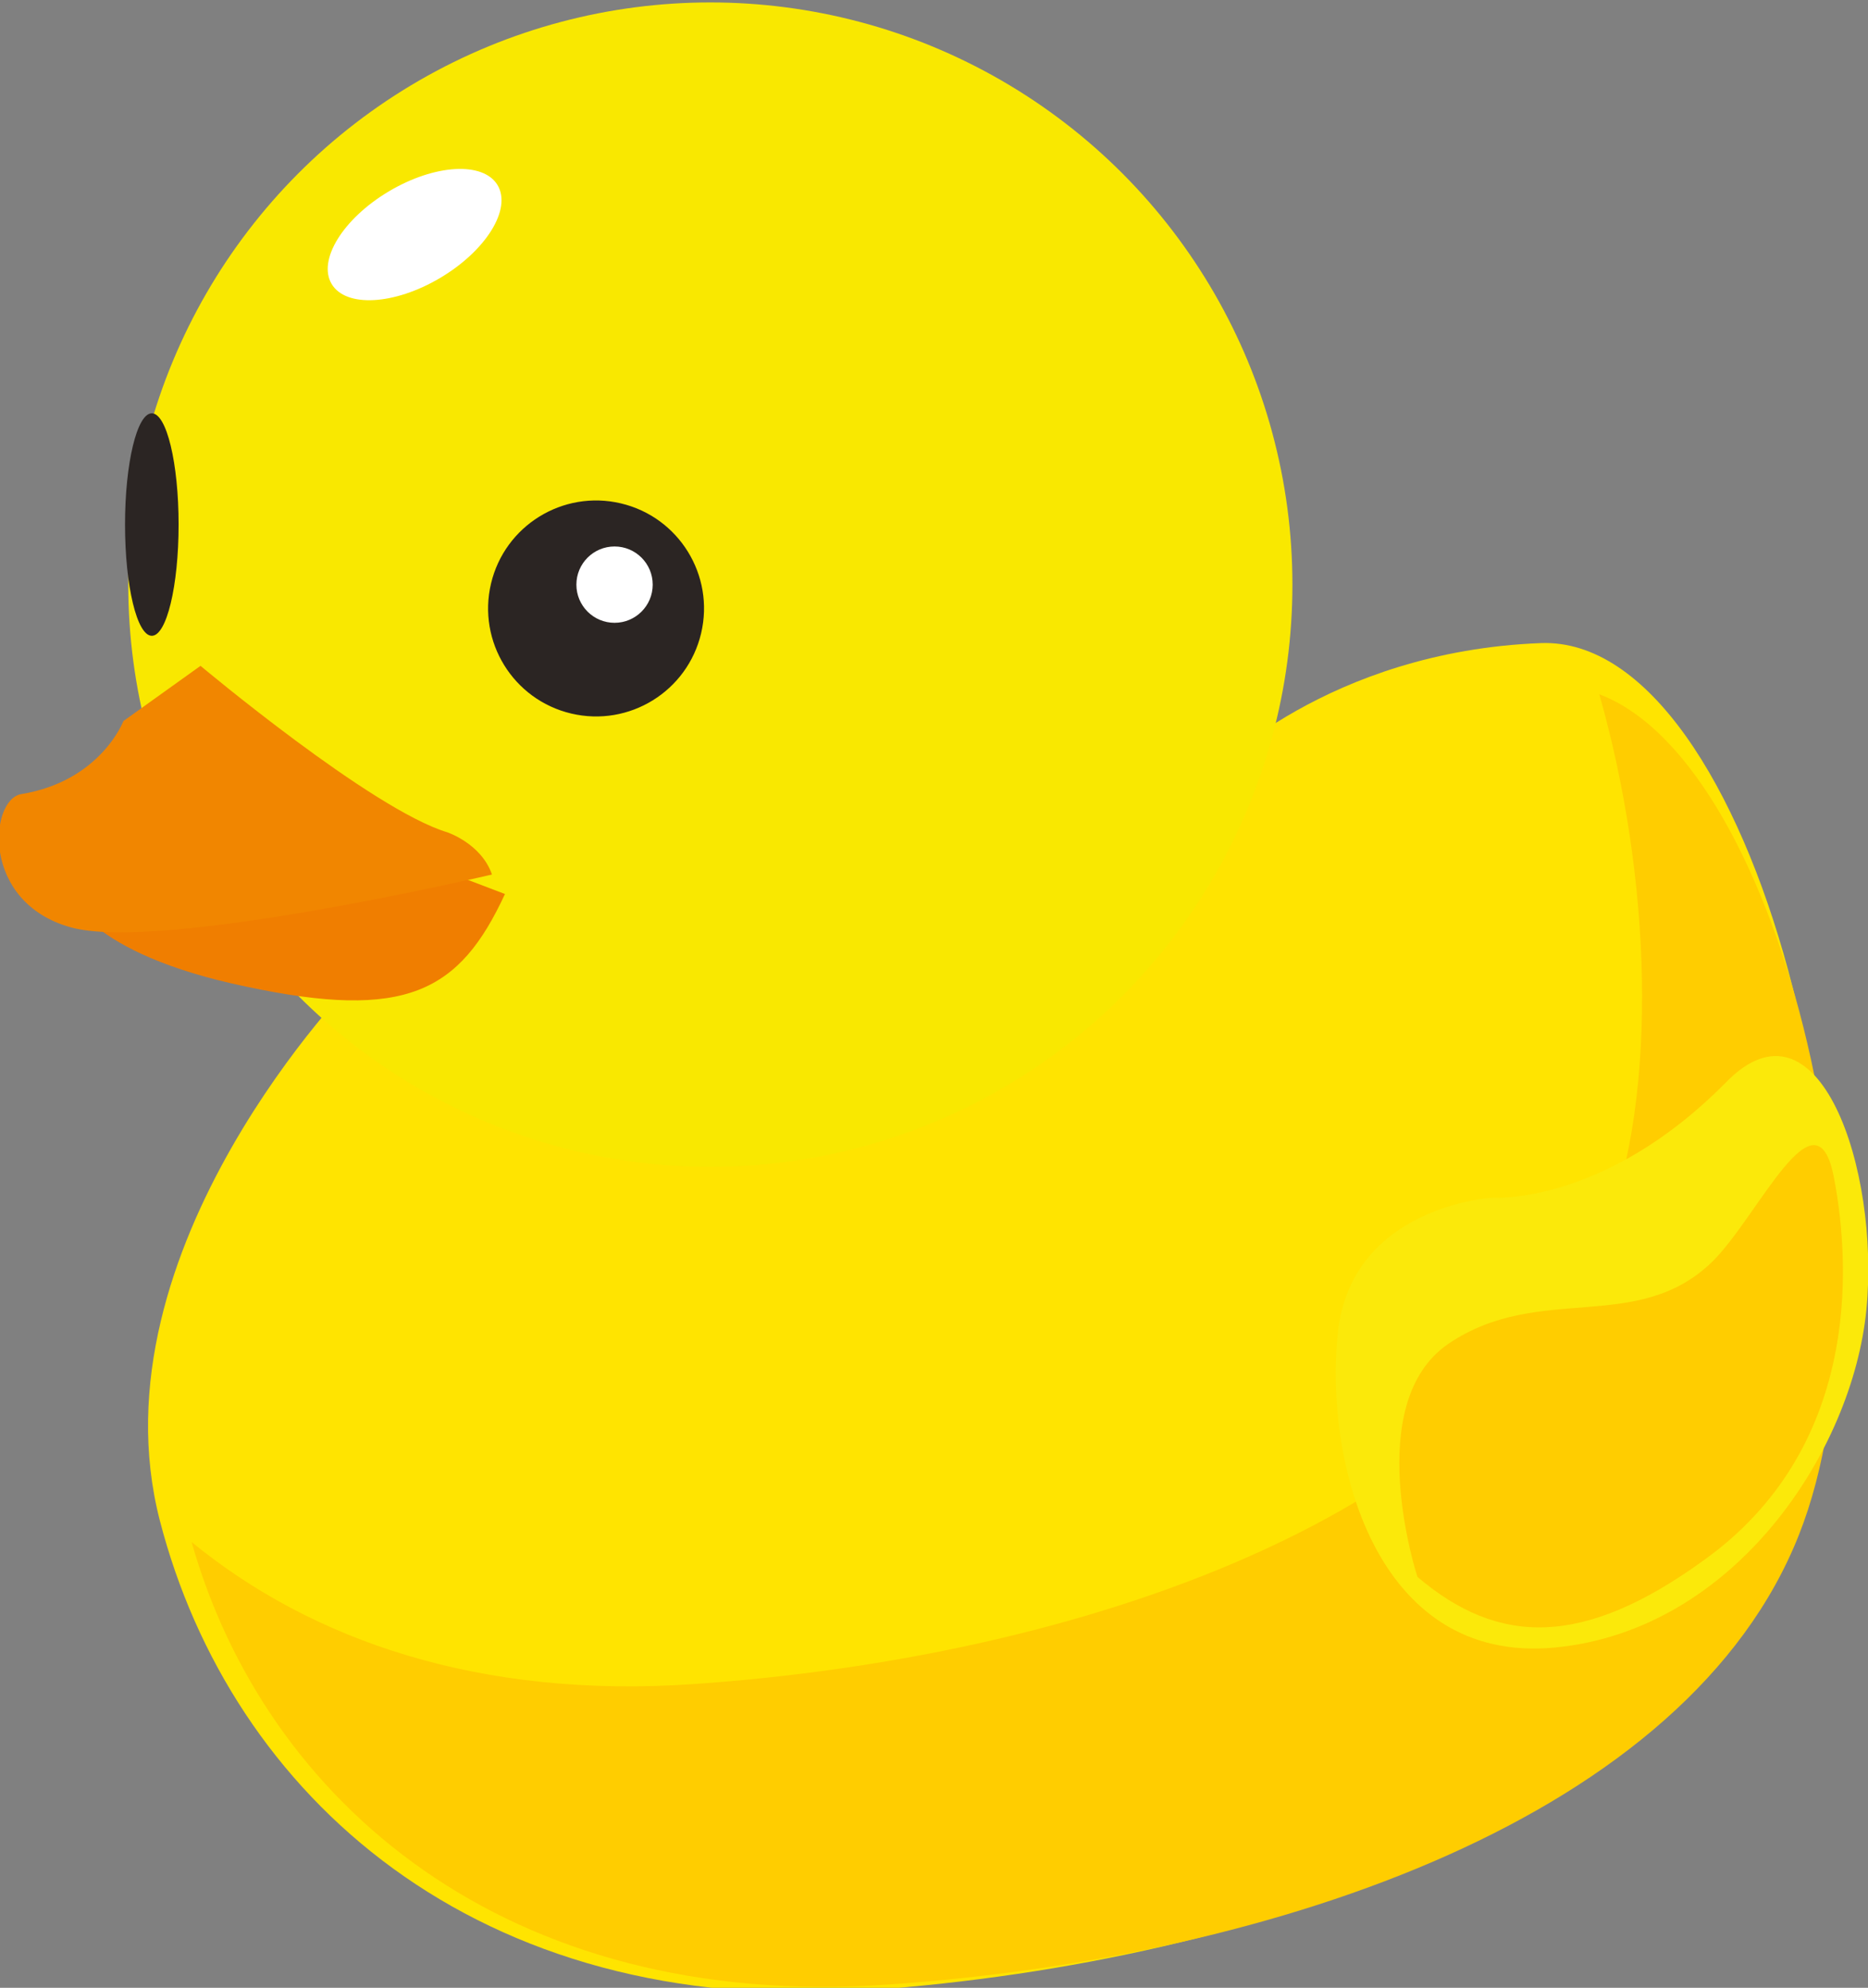
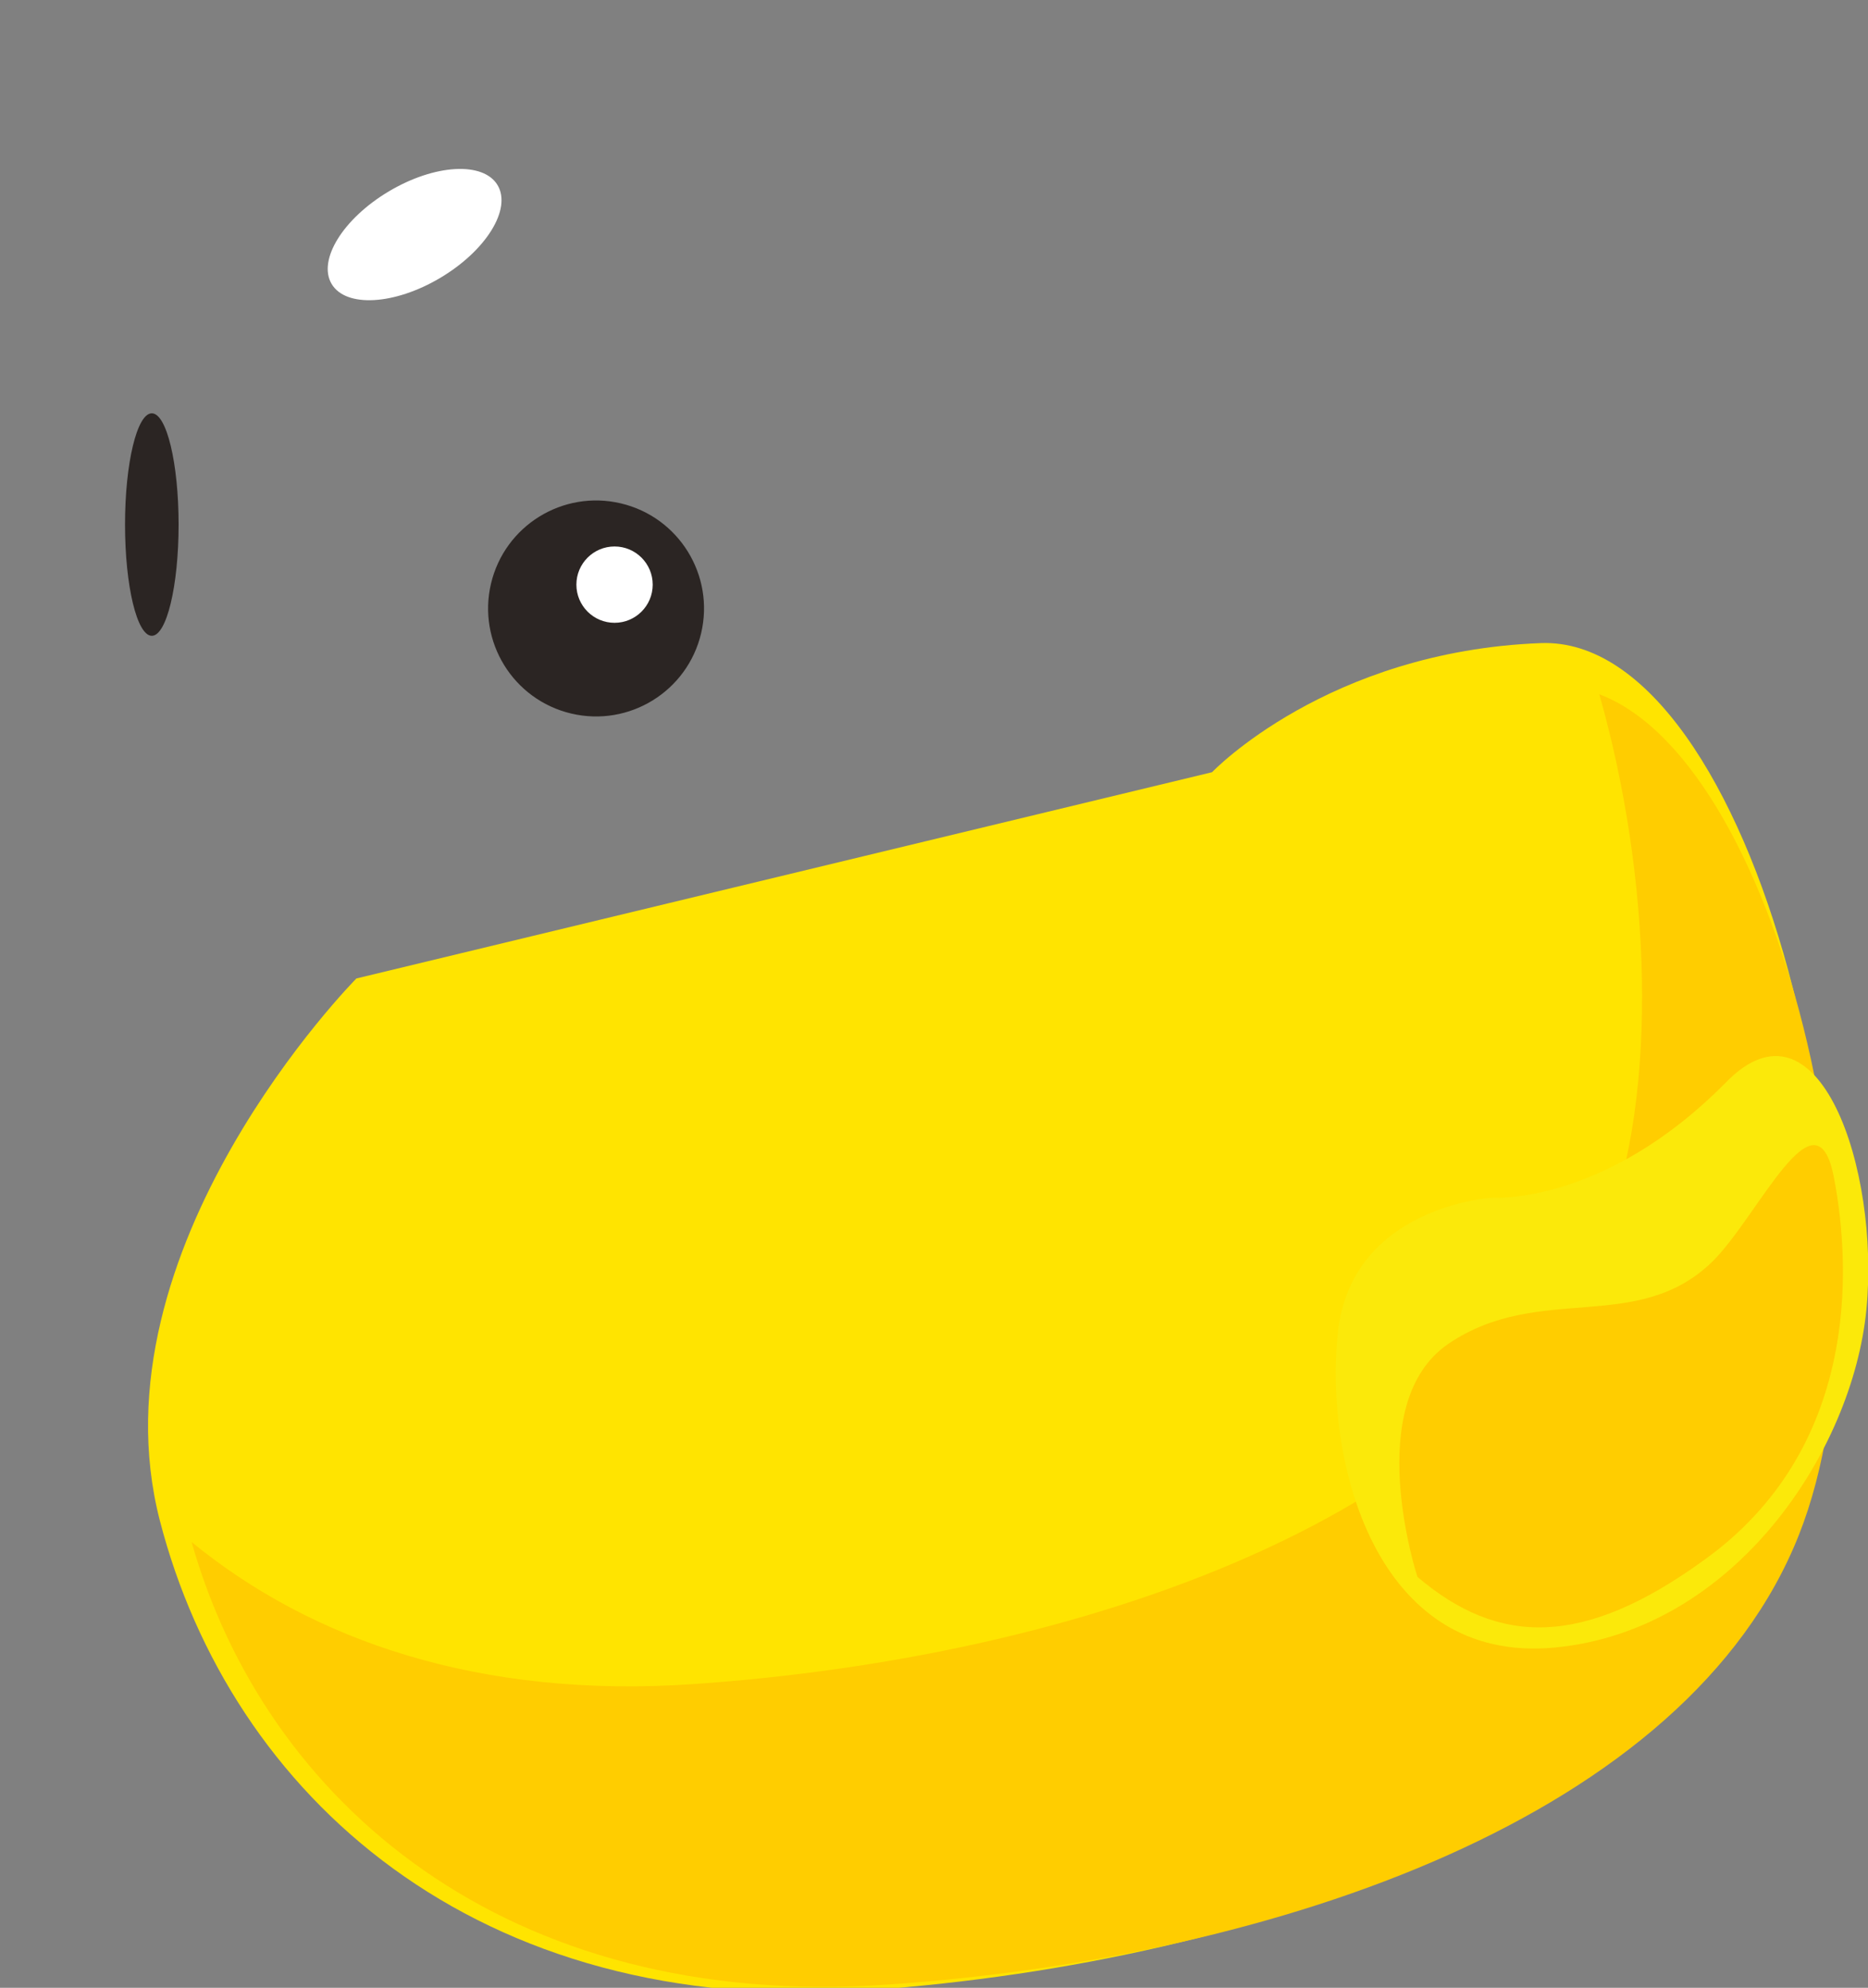
<svg xmlns="http://www.w3.org/2000/svg" version="1.1" id="Layer_1" x="0px" y="0px" viewBox="0 0 230.1 244.8" style="enable-background:new 0 0 230.1 244.8;" xml:space="preserve">
  <rect x="0" y="0" width="230.1" height="244.8" fill="#808080" stroke="none" />
  <style type="text/css">
	.st0{fill:#FFE400;enable-background:new    ;}
	.st1{enable-background:new    ;}
	.st2{fill:#FFCD00;}
	.st3{fill:#FBE90A;}
	.st4{fill:#F9E800;enable-background:new    ;}
	.st5{fill:#F07E00;}
	.st6{fill:#2B2523;}
	.st7{fill:#F18600;}
	.st8{fill:#FFFFFF;}
</style>
  <g>
    <path class="st0" d="M43.9,120.5c0,0-32.9,33.2-24.2,66.8c8.7,33.6,38.8,61.3,87.3,57.8c48.5-3.5,99.7-21.5,113.6-57.5   c13.9-36-4.5-109.4-30.8-108.4c-26.3,1-40.5,15.9-40.5,15.9L43.9,120.5z" />
    <g class="st1">
      <path class="st2" d="M197,85.5c6.3,22.1,7.5,48.9,0.6,66.5c-13.7,34.7-64.3,52.1-112.2,55.4c-26.2,1.8-46.9-5.3-61.8-17.5    c9,31.8,38.6,57.8,85.8,54.5c47.9-3.3,98.5-20.7,112.2-55.4C234.3,156.9,219.8,94.1,197,85.5z" />
    </g>
    <path class="st3" d="M183.8,147.5c0,0-17.3,1-19,16.6c-1.7,15.6,4.5,40.9,26.7,38.8c22.2-2.1,36.7-24.2,38.4-41.6   c1.7-17.3-5.9-39.7-17.3-28C197.6,148.5,183.8,147.5,183.8,147.5z" />
-     <circle class="st4" cx="87.5" cy="72" r="71.7" />
-     <path class="st5" d="M8.5,110.1c0,0,2.1,7.3,21.8,11.4c19.7,4.2,26.3,0.7,31.9-11.4L28.6,97.3L8.5,110.1z" />
    <ellipse transform="matrix(0.23 -0.973 0.973 0.23 -16.36 129.222)" class="st6" cx="73.5" cy="74.9" rx="13.3" ry="13.3" />
    <ellipse class="st6" cx="18.7" cy="64.6" rx="3.3" ry="13.7" />
-     <path class="st7" d="M15.2,88.8l9.5-6.8c0,0,21.1,17.7,30.4,20.5c0,0,4.2,1.4,5.5,5.2c0,0-40.8,9.6-51.9,6.5   c-11.1-3.1-10-15.7-6.1-16.4C12.4,96.2,15.2,88.8,15.2,88.8z" />
    <circle class="st8" cx="75.7" cy="72" r="4.7" />
    <path class="st2" d="M174.6,194.2c0,0-7-21.3,3.8-28.7c11.2-7.6,23.2-1.1,32.5-10.1c5.7-5.6,12.8-21.8,15-10.4s3,33.6-16.1,47.2   C195,202.9,184.6,202.7,174.6,194.2z" />
    <ellipse transform="matrix(0.859 -0.511 0.511 0.859 -7.59 30.176)" class="st8" cx="51.1" cy="28.9" rx="11.9" ry="6.2" />
  </g>
</svg>